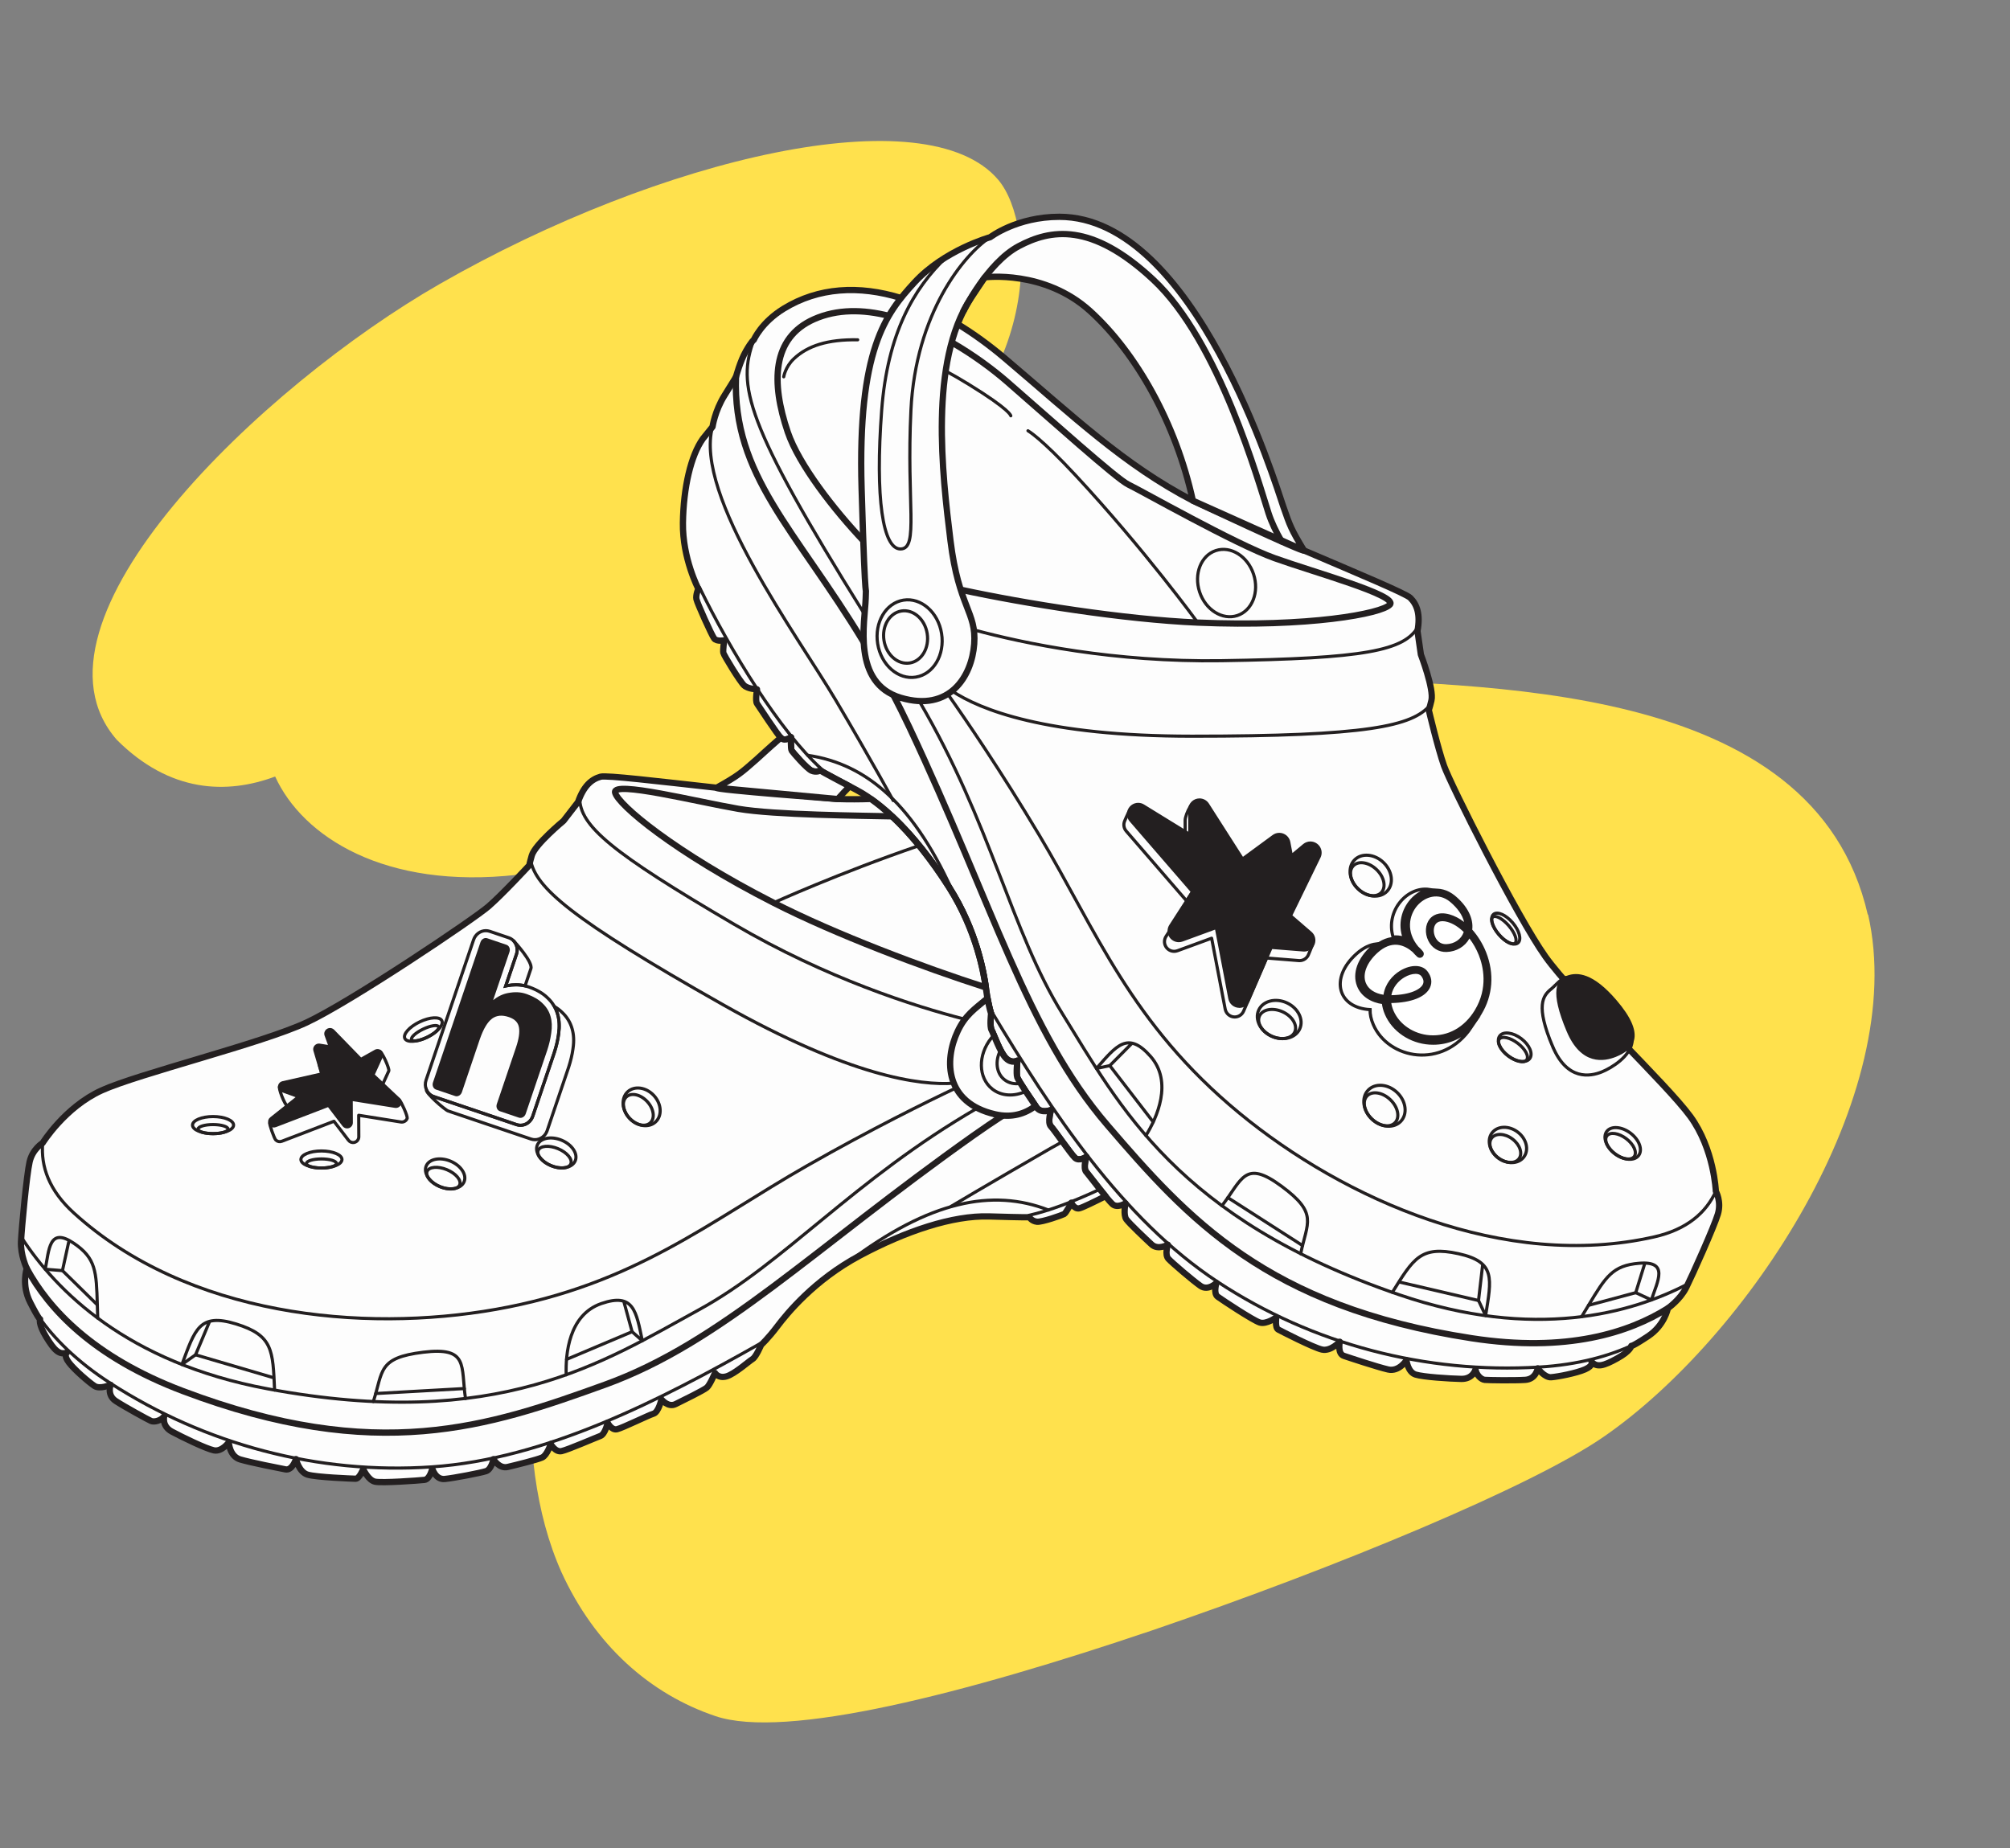
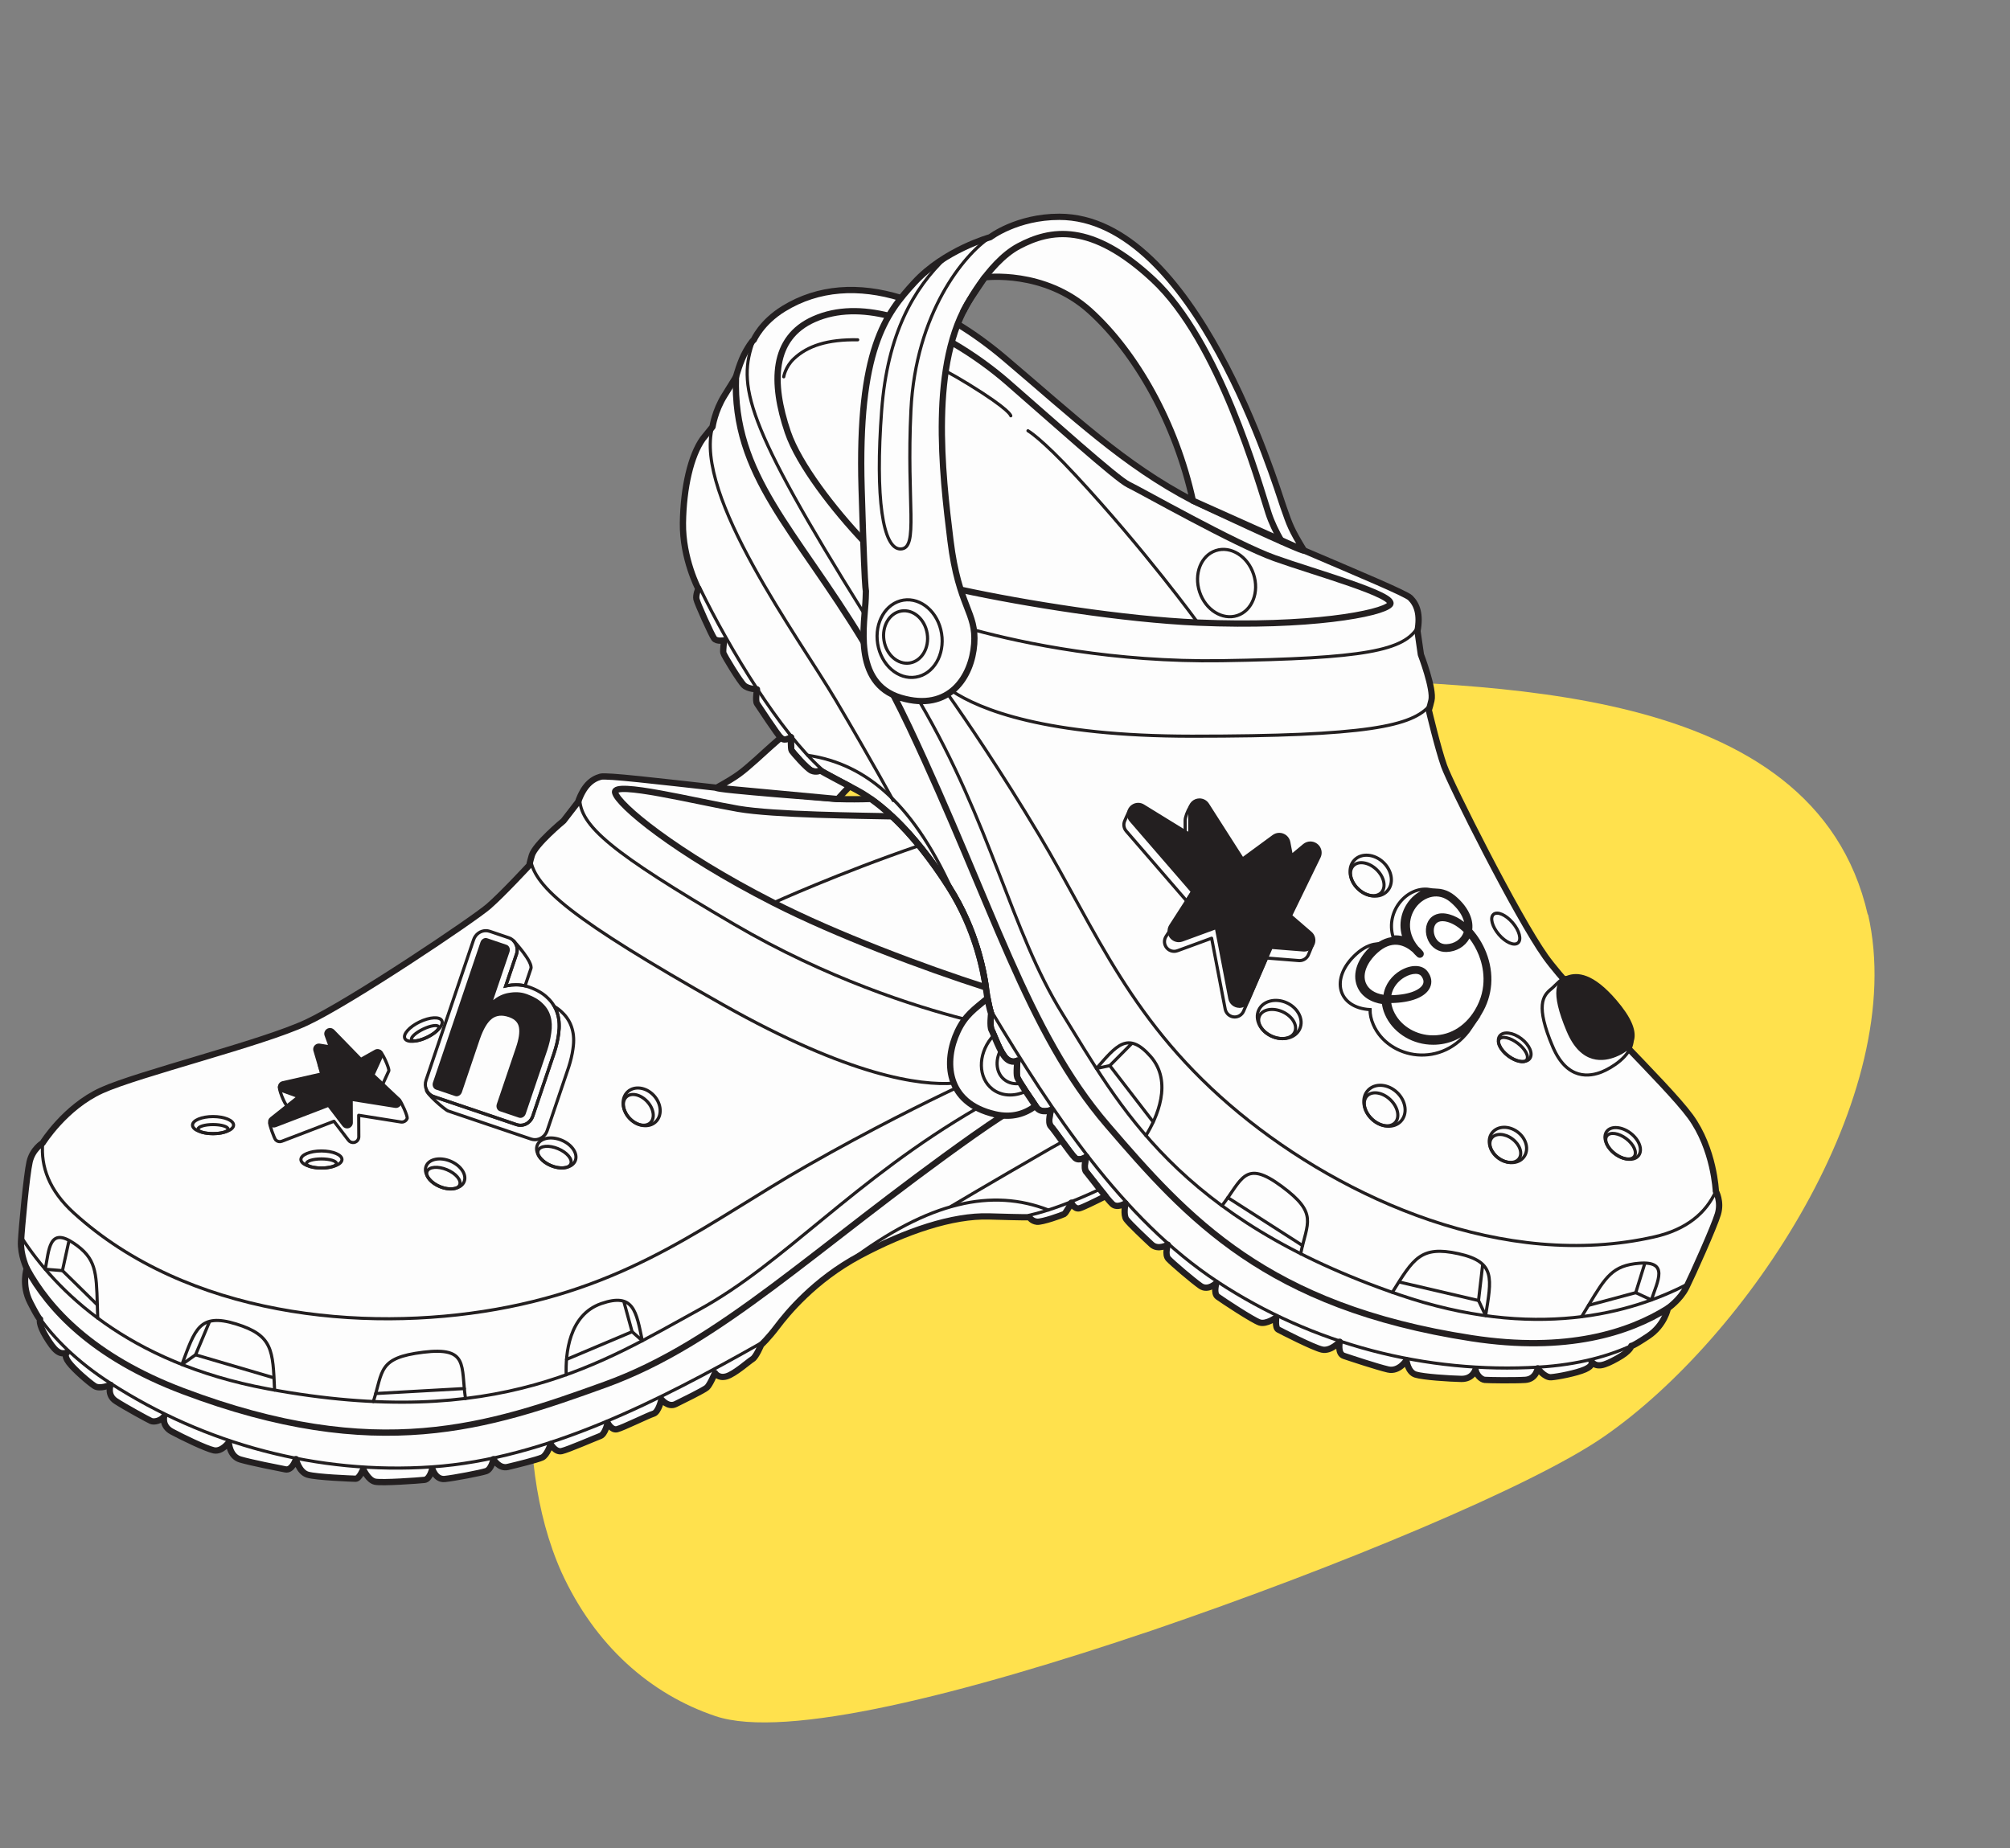
<svg xmlns="http://www.w3.org/2000/svg" width="349" height="321" viewBox="0 0 349 321" fill="none">
  <rect x="0" y="0" width="349" height="321" fill="#808080" stroke="none" />
-   <path d="M20.284 128.485C2.362 107.979 45.685 66.898 76.346 49.323C114.672 27.353 160.96 16.503 173.358 31.265C179.894 39.047 181.891 68.622 150.422 88.038C184.036 90.132 130.117 147.379 89.832 151.92C66.807 154.515 52.553 145.323 47.775 134.859C39.379 137.989 29.492 137.691 20.284 128.485Z" fill="#FFE14D" />
  <path d="M324.353 158.793C331.498 190.173 303.298 232.39 278.433 249.535C266.093 258.075 232.341 272.123 200.024 283.154C167.485 294.16 136.387 302.146 124.225 298.035C112.884 294.221 103.282 285.731 97.483 273.028C79.33 232.259 110.929 157.227 138.389 134.246C160.122 115.48 196.411 116.267 225.375 117.636C257.456 119.277 314.954 117.87 324.309 158.86C324.326 158.837 324.34 158.818 324.357 158.795L324.353 158.793Z" fill="#FFE14D" />
  <g clip-path="url(#clip0_231_6840)">
    <path d="M156.452 51.757C149.127 49.495 142.102 49.91 136.079 53.605C132.182 55.998 130.896 59.012 130.896 59.012C130.896 59.012 130.542 59.192 129.522 60.963C128.503 62.734 127.795 65.438 127.795 65.438C127.795 65.438 127.484 65.983 125.8 68.67C124.116 71.357 123.718 74.12 123.718 74.12L122.034 76.202C119.952 79.123 118.665 84.666 118.578 90.82C118.491 96.979 121.249 102.249 121.249 102.249C121.249 102.249 120.775 103.345 120.922 104.053C121.069 104.762 123.549 110.283 123.996 110.877C124.437 111.466 125.74 111.204 125.74 111.204C125.74 111.204 125.506 112.915 125.593 113.362C125.68 113.804 128.487 118.382 129.195 119.031C129.904 119.679 131.441 119.712 131.441 119.712C131.441 119.712 131.114 121.75 131.441 122.192C131.768 122.633 134.984 127.626 135.665 128.214C136.346 128.803 137.349 128.034 137.349 128.034C137.349 128.034 137.262 130.04 137.469 130.367C137.676 130.694 140.096 133.496 140.924 133.85C141.753 134.204 142.461 133.823 142.461 133.823C142.461 133.823 142.996 134.177 148.604 137.131C154.218 140.085 159.946 146.462 164.791 154.082C169.637 161.701 170.874 169.206 171.228 171.86C171.582 174.52 172.084 176.024 172.084 176.024C172.084 176.024 171.817 178.27 172.171 178.891C172.525 179.513 173.621 182.728 174.651 183.764C175.681 184.799 176.657 184.205 176.657 184.205C176.657 184.205 176.39 186.418 176.629 187.099C176.869 187.781 179.131 191.073 179.949 192.277C180.766 193.487 182.494 192.768 182.494 192.768C182.494 192.768 181.829 194.937 182.467 195.602C183.104 196.267 185.906 200.371 186.647 201.069C187.388 201.766 188.626 200.905 188.626 200.905C188.626 200.905 188.026 202.835 188.604 203.521C189.182 204.208 192.326 208.372 193.166 209.124C194.005 209.876 195.417 208.982 195.417 208.982C195.417 208.982 195.002 210.988 195.564 211.757C196.125 212.525 198.845 215.092 199.962 216.128C201.08 217.163 202.775 216.166 202.775 216.166C202.775 216.166 202.197 217.872 202.862 218.602C203.527 219.333 207.113 222.39 208.443 223.322C209.773 224.254 211.212 222.804 211.212 222.804C211.212 222.804 210.634 224.619 211.435 225.197C212.236 225.775 217.55 229.301 218.722 229.677C219.894 230.053 221.6 228.789 221.6 228.789C221.6 228.789 221.355 230.582 221.932 230.893C222.51 231.203 227.988 234.021 229.525 234.375C231.062 234.73 232.626 233.018 232.626 233.018C232.626 233.018 232.184 235.084 233.334 235.471C234.485 235.858 239.095 237.39 241.014 237.836C242.933 238.278 244.202 236.229 244.202 236.229C244.202 236.229 244.437 238.294 245.788 238.719C247.14 239.139 251.658 239.428 253.719 239.472C255.779 239.515 256.193 237.809 256.193 237.809C256.313 238.785 257.196 239.581 257.79 239.64C258.379 239.7 262.93 239.76 264.821 239.64C266.712 239.521 266.99 237.635 266.99 237.635C266.99 237.635 268.184 239.275 269.339 239.183C270.489 239.095 273.727 238.474 275.231 237.809C276.735 237.144 276.337 236.479 276.337 236.479C277.269 237.542 278.419 237.231 280.812 235.902C283.205 234.572 283.248 233.732 283.248 233.732C283.248 233.732 283.292 233.956 286.17 232.048C289.048 230.141 289.598 227.203 289.598 227.203C289.598 227.203 291.724 225.726 292.787 223.6C293.849 221.475 297.632 213.027 298.28 210.841C298.929 208.655 297.926 206.884 297.926 206.884C297.926 206.884 297.632 199.559 293.495 193.891C289.358 188.222 273.291 173.098 268.331 166.127C263.371 159.156 251.849 136.177 250.726 132.989C249.642 129.904 248.17 123.674 248.072 123.265C248.088 123.287 248.17 123.173 248.541 121.647C249.015 119.696 246.71 113.673 246.71 113.673L246.121 109.596C246.655 106.675 246.034 104.991 244.878 103.835C244.132 103.088 235.902 99.655 226.407 95.594C226.783 96.21 207.119 86.95 207.119 86.95C195.166 80.731 186.522 72.43 174.438 62.195C171.746 59.916 169.015 57.938 166.285 56.281" fill="#FDFDFD" />
    <path d="M156.452 51.757C149.127 49.495 142.102 49.91 136.079 53.605C132.182 55.998 130.896 59.012 130.896 59.012C130.896 59.012 130.542 59.192 129.522 60.963C128.503 62.734 127.795 65.438 127.795 65.438C127.795 65.438 127.484 65.983 125.8 68.67C124.116 71.357 123.718 74.12 123.718 74.12L122.034 76.202C119.952 79.123 118.665 84.666 118.578 90.82C118.491 96.979 121.249 102.249 121.249 102.249C121.249 102.249 120.775 103.345 120.922 104.053C121.069 104.762 123.549 110.283 123.996 110.877C124.437 111.466 125.74 111.204 125.74 111.204C125.74 111.204 125.506 112.915 125.593 113.362C125.68 113.804 128.487 118.382 129.195 119.031C129.904 119.679 131.441 119.712 131.441 119.712C131.441 119.712 131.114 121.75 131.441 122.192C131.768 122.633 134.984 127.626 135.665 128.214C136.346 128.803 137.349 128.034 137.349 128.034C137.349 128.034 137.262 130.04 137.469 130.367C137.676 130.694 140.096 133.496 140.924 133.85C141.753 134.204 142.461 133.823 142.461 133.823C142.461 133.823 142.996 134.177 148.604 137.131C154.218 140.085 159.946 146.462 164.791 154.082C169.637 161.701 170.874 169.206 171.228 171.86C171.582 174.52 172.084 176.024 172.084 176.024C172.084 176.024 171.817 178.27 172.171 178.891C172.525 179.513 173.621 182.728 174.651 183.764C175.681 184.799 176.657 184.205 176.657 184.205C176.657 184.205 176.39 186.418 176.629 187.099C176.869 187.781 179.131 191.073 179.949 192.277C180.766 193.487 182.494 192.768 182.494 192.768C182.494 192.768 181.829 194.937 182.467 195.602C183.104 196.267 185.906 200.371 186.647 201.069C187.388 201.766 188.626 200.905 188.626 200.905C188.626 200.905 188.026 202.835 188.604 203.521C189.182 204.208 192.326 208.372 193.166 209.124C194.005 209.876 195.417 208.982 195.417 208.982C195.417 208.982 195.002 210.988 195.564 211.757C196.125 212.525 198.845 215.092 199.962 216.128C201.08 217.163 202.775 216.166 202.775 216.166C202.775 216.166 202.197 217.872 202.862 218.602C203.527 219.333 207.113 222.39 208.443 223.322C209.773 224.254 211.212 222.804 211.212 222.804C211.212 222.804 210.634 224.619 211.435 225.197C212.236 225.775 217.55 229.301 218.722 229.677C219.894 230.053 221.6 228.789 221.6 228.789C221.6 228.789 221.355 230.582 221.932 230.893C222.51 231.203 227.988 234.021 229.525 234.375C231.062 234.73 232.626 233.018 232.626 233.018C232.626 233.018 232.184 235.084 233.334 235.471C234.485 235.858 239.095 237.39 241.014 237.836C242.933 238.278 244.202 236.229 244.202 236.229C244.202 236.229 244.437 238.294 245.788 238.719C247.14 239.139 251.658 239.428 253.719 239.472C255.779 239.515 256.193 237.809 256.193 237.809C256.313 238.785 257.196 239.581 257.79 239.64C258.379 239.7 262.93 239.76 264.821 239.64C266.712 239.521 266.99 237.635 266.99 237.635C266.99 237.635 268.184 239.275 269.339 239.183C270.489 239.095 273.727 238.474 275.231 237.809C276.735 237.144 276.337 236.479 276.337 236.479C277.269 237.542 278.419 237.231 280.812 235.902C283.205 234.572 283.248 233.732 283.248 233.732C283.248 233.732 283.292 233.956 286.17 232.048C289.048 230.141 289.598 227.203 289.598 227.203C289.598 227.203 291.724 225.726 292.787 223.6C293.849 221.475 297.632 213.027 298.28 210.841C298.929 208.655 297.926 206.884 297.926 206.884C297.926 206.884 297.632 199.559 293.495 193.891C289.358 188.222 273.291 173.098 268.331 166.127C263.371 159.156 251.849 136.177 250.726 132.989C249.642 129.904 248.17 123.674 248.072 123.265C248.088 123.287 248.17 123.173 248.541 121.647C249.015 119.696 246.71 113.673 246.71 113.673L246.121 109.596C246.655 106.675 246.034 104.991 244.878 103.835C244.132 103.088 235.902 99.655 226.407 95.594C226.783 96.21 207.119 86.95 207.119 86.95C195.166 80.731 186.522 72.43 174.438 62.195C171.746 59.916 169.015 57.938 166.285 56.281" stroke="#231F20" stroke-width="1.09" stroke-linecap="round" stroke-linejoin="round" />
    <path d="M188.598 203.527C188.021 202.84 188.62 200.911 188.62 200.911C188.62 200.911 187.378 201.766 186.642 201.074C185.906 200.382 183.099 196.272 182.461 195.608C181.824 194.943 182.489 192.773 182.489 192.773C182.489 192.773 180.766 193.487 179.943 192.283C179.126 191.073 176.859 187.781 176.624 187.105C176.39 186.429 176.651 184.211 176.651 184.211C176.651 184.211 175.676 184.8 174.646 183.769C173.616 182.739 172.52 179.518 172.166 178.897C171.812 178.276 172.079 176.03 172.079 176.03C172.079 176.03 171.577 174.526 171.223 171.866C170.869 169.206 169.626 161.707 164.786 154.087C160.693 147.65 155.967 142.107 151.215 138.755C149.324 138.821 147.41 138.832 145.459 138.766C145.459 138.766 123.783 137.158 124.416 136.804C114.153 135.67 105.296 134.608 104.277 134.891C102.707 135.327 101.339 136.488 100.363 139.295L97.845 142.554C97.845 142.554 92.875 146.664 92.33 148.593C91.904 150.097 91.915 150.239 91.943 150.234C91.659 150.544 87.31 155.243 84.846 157.395C82.301 159.619 60.969 173.959 53.218 177.583C45.468 181.208 24.043 186.467 17.649 189.372C11.262 192.277 7.397 198.507 7.397 198.507C7.397 198.507 5.653 199.554 5.141 201.777C4.629 204.001 3.768 213.212 3.648 215.588C3.528 217.965 4.65 220.297 4.65 220.297C4.65 220.297 3.68 223.126 5.25 226.2C6.82 229.274 6.967 229.105 6.967 229.105C6.967 229.105 6.591 229.857 8.019 232.195C9.447 234.528 10.297 235.368 11.632 234.899C11.632 234.899 10.957 235.28 11.943 236.599C12.93 237.918 15.437 240.049 16.396 240.693C17.355 241.336 19.203 240.496 19.203 240.496C19.203 240.496 18.516 242.279 20.102 243.314C21.688 244.35 25.678 246.535 26.223 246.775C26.768 247.015 27.929 246.753 28.512 245.963C28.512 245.963 28.032 247.653 29.847 248.628C31.662 249.604 35.739 251.577 37.123 251.877C38.508 252.176 39.729 250.492 39.729 250.492C39.729 250.492 39.827 252.907 41.713 253.463C43.604 254.024 48.367 254.951 49.561 255.185C50.755 255.419 51.387 253.397 51.387 253.397C51.387 253.397 51.905 255.659 53.42 256.106C54.93 256.553 61.089 256.793 61.742 256.809C62.397 256.825 63.067 255.141 63.067 255.141C63.067 255.141 63.928 257.082 65.138 257.327C66.348 257.578 72.709 257.12 73.69 257.011C74.665 256.902 75.058 255.038 75.058 255.038C75.058 255.038 75.597 257.005 77.216 256.853C78.829 256.695 83.457 255.801 84.399 255.49C85.337 255.179 85.675 253.414 85.675 253.414C85.675 253.414 86.656 255.114 88.144 254.765C89.632 254.416 93.262 253.517 94.128 253.125C94.995 252.732 95.622 250.781 95.622 250.781C95.622 250.781 96.412 252.253 97.513 252.013C98.614 251.773 103.405 249.691 104.244 249.38C105.083 249.064 105.508 247.091 105.508 247.091C105.508 247.091 106.168 248.448 107.149 248.209C108.136 247.969 112.594 245.772 113.477 245.511C114.354 245.244 114.845 243.025 114.845 243.025C114.845 243.025 115.995 244.497 117.303 243.848C118.611 243.2 122.203 241.445 122.742 240.971C123.282 240.496 124.143 238.436 124.143 238.436C124.143 238.436 124.699 239.428 126.111 239.041C127.522 238.654 130.057 236.387 130.667 236.022C131.283 235.656 132.155 233.569 132.155 233.569C132.155 233.569 133.332 232.506 134.951 230.364C136.57 228.222 141.339 222.303 149.307 218.052C157.276 213.801 165.402 211.065 171.741 211.255C178.079 211.446 178.717 211.397 178.717 211.397C178.717 211.397 179.148 212.078 180.041 212.176C180.935 212.275 184.424 211.026 184.767 210.841C185.105 210.661 186.02 208.868 186.02 208.868C186.02 208.868 186.516 210.029 187.399 209.849C187.95 209.735 190.206 208.617 191.95 207.74C190.697 206.214 189.029 204.017 188.626 203.538L188.598 203.527Z" fill="#FDFDFD" stroke="#231F20" stroke-width="1.09" stroke-linecap="round" stroke-linejoin="round" />
    <path d="M121.457 102.004C126.771 112.959 135.513 127.141 142.664 133.578" stroke="#231F20" stroke-width="0.545" stroke-linecap="round" stroke-linejoin="round" />
    <path d="M172.26 175.812C182.566 192.959 194.791 211.654 211.393 222.598C227.995 233.542 247.632 238.578 267.171 237.423C274.191 237.009 279.549 235.428 283.528 233.569" stroke="#231F20" stroke-width="0.545" stroke-linecap="round" stroke-linejoin="round" />
    <path d="M140.244 131.174C150.54 132.667 158.922 139.834 165.931 155.995" stroke="#231F20" stroke-width="0.545" stroke-linecap="round" stroke-linejoin="round" />
    <path d="M123.717 74.12C120.425 86.04 138.618 110.61 145.115 121.598C151.612 132.586 155.089 139.033 155.089 139.033" stroke="#231F20" stroke-width="0.545" stroke-linecap="round" stroke-linejoin="round" />
    <path d="M198.972 197.209C200.847 194.141 203.714 187.933 199.757 183.442C195.8 178.951 193.789 181.671 190.377 185.562L192.699 185.066L196.47 181.262" stroke="#231F20" stroke-width="0.545" stroke-linecap="round" stroke-linejoin="round" />
    <path d="M200.235 194.855L192.697 185.066" stroke="#231F20" stroke-width="0.545" stroke-linecap="round" stroke-linejoin="round" />
    <path d="M212.172 209.397C215.687 204.857 216.091 201.265 222.511 206.007C228.937 210.749 226.953 212.275 225.841 217.731" stroke="#231F20" stroke-width="0.545" stroke-linecap="round" stroke-linejoin="round" />
    <path d="M213.197 207.991L226.164 216.314" stroke="#231F20" stroke-width="0.545" stroke-linecap="round" stroke-linejoin="round" />
    <path d="M257.433 219.687L256.719 225.851L257.951 228.484C258.959 222.079 259.777 219.164 253.22 217.725C246.663 216.291 245.42 218.58 241.758 224.434" stroke="#231F20" stroke-width="0.545" stroke-linecap="round" stroke-linejoin="round" />
    <path d="M243.025 222.663L256.711 225.857" stroke="#231F20" stroke-width="0.545" stroke-linecap="round" stroke-linejoin="round" />
    <path d="M285.587 219.42L284.017 224.494L286.732 225.758C287.795 222.499 289.833 218.973 284.633 219.387C280.006 219.757 278.796 221.736 275.815 226.696C275.45 227.306 275.052 227.96 274.621 228.663" stroke="#231F20" stroke-width="0.545" stroke-linecap="round" stroke-linejoin="round" />
    <path d="M275.82 226.695L284.018 224.493" stroke="#231F20" stroke-width="0.545" stroke-linecap="round" stroke-linejoin="round" />
    <path d="M214.841 106.898C217.427 106.041 218.687 102.821 217.655 99.707C216.623 96.592 213.69 94.762 211.104 95.619C208.518 96.475 207.258 99.695 208.29 102.809C209.322 105.924 212.255 107.754 214.841 106.898Z" stroke="#231F20" stroke-width="0.545" stroke-linecap="round" stroke-linejoin="round" />
    <path d="M207.964 108.13C207.964 108.13 198.698 95.404 186.816 82.612C180.674 75.995 178.488 74.812 178.488 74.812" stroke="#231F20" stroke-width="0.545" stroke-linecap="round" stroke-linejoin="round" />
    <path d="M148.926 59.013C143.7 58.925 140.228 60.053 137.851 62.294C136.347 63.711 136.08 65.438 136.08 65.438" stroke="#231F20" stroke-width="0.545" stroke-linecap="round" stroke-linejoin="round" />
    <path d="M175.508 72.213C175.508 72.213 175.508 71.237 168.155 66.719C166.793 65.879 165.468 65.122 164.215 64.44" stroke="#231F20" stroke-width="0.545" stroke-linecap="round" stroke-linejoin="round" />
    <path d="M154.333 54.853C149.875 53.73 145.362 53.648 141.334 55.436C134.009 58.684 133.862 66.451 136.783 75.046C138.713 80.725 144.877 88.596 149.891 93.894" stroke="#231F20" stroke-width="1.09" stroke-linecap="round" stroke-linejoin="round" />
    <path d="M166.814 102.413C177.938 104.822 195.129 107.574 207.964 108.125C227.22 108.953 239.919 106.588 241.336 104.996C242.753 103.399 228.223 99.415 221.312 96.935C214.401 94.455 197.919 85.092 195.913 84.149C193.908 83.206 182.091 72.572 174.886 66.31C172.434 64.179 169.065 61.656 165.25 59.459" stroke="#231F20" stroke-width="1.09" stroke-linecap="round" stroke-linejoin="round" />
    <path d="M169.092 109.389C177.845 111.755 193.476 115.03 212.1 114.742C236.888 114.36 243.886 113.025 246.246 108.801" stroke="#231F20" stroke-width="0.545" stroke-linecap="round" stroke-linejoin="round" />
    <path d="M127.791 65.433C127.175 82.623 138.032 91.796 149.979 111.559" stroke="#231F20" stroke-width="1.09" stroke-linecap="round" stroke-linejoin="round" />
    <path d="M156.398 121.183C155.94 121.047 155.515 120.878 155.117 120.698C156.038 122.475 156.959 124.323 157.875 126.263C172.406 157.095 178.254 179.071 192.256 195.373C206.257 211.675 219.9 226.914 255.517 232.408C272.108 234.964 282.894 231.41 289.598 227.208" stroke="#231F20" stroke-width="1.09" stroke-linecap="round" stroke-linejoin="round" />
    <path d="M159.604 121.751C172.183 143.154 175.518 161.642 184.457 176.031C194.382 192.011 204.307 211.621 242.939 224.855C266.424 232.899 283.358 228.037 293.033 222.996" stroke="#231F20" stroke-width="0.545" stroke-linecap="round" stroke-linejoin="round" />
    <path d="M130.893 59.013C127.987 66.899 129.236 73.238 150.11 106.67C150.198 105.602 150.29 104.659 150.312 103.94" stroke="#231F20" stroke-width="0.545" stroke-linecap="round" stroke-linejoin="round" />
    <path d="M248.35 122.41C245.276 126.128 237.422 127.855 206.966 127.855C181.518 127.855 170.138 123.223 165.304 120.007C165.069 120.198 164.819 120.372 164.562 120.536C167.811 125.146 173.806 133.932 180.445 145.035C190.37 161.642 196.327 177.758 215.18 193.303C233.373 208.307 261.256 220.712 287.244 214.804C292.912 213.518 296.22 210.624 297.926 206.885" stroke="#231F20" stroke-width="0.545" stroke-linecap="round" stroke-linejoin="round" />
    <path d="M178.641 211.07C182.183 210.28 186.467 208.645 190.964 206.541" stroke="#231F20" stroke-width="0.545" stroke-linecap="round" stroke-linejoin="round" />
    <path d="M132.097 233.275C114.689 243.135 94.844 253.387 75.01 254.75C55.171 256.112 35.599 250.831 19.155 240.214C13.247 236.398 9.361 232.387 6.811 228.812" stroke="#231F20" stroke-width="0.545" stroke-linecap="round" stroke-linejoin="round" />
    <path d="M182.032 210.139C172.336 206.373 161.402 208.525 147.352 219.143" stroke="#231F20" stroke-width="0.545" stroke-linecap="round" stroke-linejoin="round" />
    <path d="M165.141 209.506C165.141 209.506 171.338 205.8 182.402 199.434C183.039 199.069 183.732 198.682 184.473 198.278" stroke="#231F20" stroke-width="0.545" stroke-linecap="round" stroke-linejoin="round" />
    <path d="M98.31 238.763C98.184 235.172 98.746 228.353 104.403 226.391C110.061 224.429 110.469 227.786 111.527 232.85L109.75 231.275L108.338 226.108" stroke="#231F20" stroke-width="0.545" stroke-linecap="round" stroke-linejoin="round" />
    <path d="M98.369 236.086L109.749 231.279" stroke="#231F20" stroke-width="0.545" stroke-linecap="round" stroke-linejoin="round" />
    <path d="M80.824 242.878C79.996 237.193 81.418 233.874 73.488 234.839C65.564 235.803 66.539 238.114 64.822 243.407" stroke="#231F20" stroke-width="0.545" stroke-linecap="round" stroke-linejoin="round" />
    <path d="M80.623 241.15L65.236 242.012" stroke="#231F20" stroke-width="0.545" stroke-linecap="round" stroke-linejoin="round" />
    <path d="M36.362 229.569L33.953 235.286L31.588 236.971C33.861 230.899 34.586 227.956 41.001 229.934C47.416 231.913 47.367 234.518 47.677 241.413" stroke="#231F20" stroke-width="0.545" stroke-linecap="round" stroke-linejoin="round" />
    <path d="M47.437 239.248L33.947 235.285" stroke="#231F20" stroke-width="0.545" stroke-linecap="round" stroke-linejoin="round" />
    <path d="M11.976 215.479L10.842 220.668L7.855 220.428C8.531 217.07 8.493 212.993 12.815 215.915C16.663 218.515 16.739 220.836 16.898 226.614C16.919 227.328 16.936 228.091 16.968 228.914" stroke="#231F20" stroke-width="0.545" stroke-linecap="round" stroke-linejoin="round" />
    <path d="M16.905 226.62L10.85 220.668" stroke="#231F20" stroke-width="0.545" stroke-linecap="round" stroke-linejoin="round" />
    <path d="M159.593 146.855C145.504 151.69 134.314 156.786 134.314 156.786" stroke="#231F20" stroke-width="0.545" stroke-linecap="round" stroke-linejoin="round" />
    <path d="M164.787 154.082C161.757 149.313 158.378 145.035 154.9 141.775C149.564 141.656 134.478 141.547 128.199 140.467C120.961 139.225 106.349 135.546 106.801 137.633C107.248 139.721 117.146 148.027 134.314 156.78C145.155 162.307 160.361 168.03 171.175 171.491C170.761 168.558 169.425 161.375 164.787 154.077V154.082Z" stroke="#231F20" stroke-width="1.09" stroke-linecap="round" stroke-linejoin="round" />
    <path d="M167.535 177.01C158.749 174.759 143.532 169.925 127.459 160.512C106.067 147.982 100.633 143.382 100.654 138.542" stroke="#231F20" stroke-width="0.545" stroke-linecap="round" stroke-linejoin="round" />
    <path d="M172.783 193.52C173.252 193.629 173.699 193.688 174.135 193.727C172.456 194.817 170.745 195.978 168.995 197.215C141.171 216.907 125.273 233.16 105.063 240.469C84.853 247.772 65.477 254.329 31.762 241.586C16.059 235.65 8.418 227.246 4.646 220.291" stroke="#231F20" stroke-width="1.09" stroke-linecap="round" stroke-linejoin="round" />
    <path d="M169.714 192.436C148.228 204.879 136.232 219.333 121.369 227.459C104.866 236.485 86.58 248.677 46.438 241.189C22.032 236.638 9.681 224.075 3.746 214.924" stroke="#231F20" stroke-width="0.545" stroke-linecap="round" stroke-linejoin="round" />
    <path d="M92.129 149.352C92.979 154.099 98.963 159.467 125.479 174.456C147.635 186.975 159.816 188.545 165.61 188.12C165.724 188.398 165.849 188.676 165.997 188.943C160.901 191.357 151.357 196.055 140.119 202.459C123.31 212.036 110.191 223.132 86.133 227.389C62.909 231.499 32.535 228.583 12.816 210.651C8.515 206.743 7.06 202.596 7.414 198.502" stroke="#231F20" stroke-width="0.545" stroke-linecap="round" stroke-linejoin="round" />
    <path d="M226.413 95.6C224.151 91.872 223.977 91.283 222.822 87.981C221.492 84.171 207.495 37.652 183.923 37.652C176.538 37.652 171.932 41.195 171.932 41.195C171.932 41.195 163.985 43.386 158.759 49.082C153.772 54.51 148.894 60.745 149.602 84.847C150.311 108.948 150.431 99.911 150.311 103.928C150.191 107.945 147.891 118.639 156.393 121.178C164.896 123.718 168.738 117.456 169.152 111.847C169.567 106.239 166.465 105.525 165.032 93.889C163.598 82.252 161.353 62.936 168.504 51.889L170.984 48.166C170.984 48.166 181.323 46.792 189.297 54.036C197.27 61.279 204.181 73.515 207.119 86.95L226.408 95.595L226.413 95.6Z" fill="#FDFDFD" stroke="#231F20" stroke-width="1.09" stroke-linecap="round" stroke-linejoin="round" />
    <path d="M159.015 117.592C162.079 117.099 164.081 113.707 163.488 110.016C162.894 106.325 159.928 103.733 156.864 104.226C153.8 104.719 151.798 108.11 152.392 111.802C152.986 115.493 155.951 118.085 159.015 117.592Z" stroke="#231F20" stroke-width="0.545" stroke-linecap="round" stroke-linejoin="round" />
    <path d="M157.965 115.141C160.037 114.808 161.391 112.516 160.989 110.023C160.588 107.529 158.584 105.778 156.512 106.111C154.441 106.445 153.087 108.736 153.488 111.23C153.889 113.723 155.894 115.474 157.965 115.141Z" stroke="#231F20" stroke-width="0.545" stroke-linecap="round" stroke-linejoin="round" />
    <path d="M171.93 41.2C167.325 44.214 158.986 54.455 158.168 71.21C157.372 87.495 159.558 95.207 156.413 95.338C153.268 95.469 151.938 86.476 153.088 71.237C154.097 57.933 158.637 50.095 164.272 44.721" stroke="#231F20" stroke-width="0.545" stroke-linecap="round" stroke-linejoin="round" />
    <path d="M142.457 133.822C142.457 133.822 141.748 134.204 140.92 133.85C140.091 133.495 137.671 130.688 137.464 130.367C137.257 130.045 137.344 128.034 137.344 128.034C137.344 128.034 136.341 128.803 135.66 128.214C135.633 128.192 135.6 128.154 135.562 128.116C133.327 130.062 131.818 131.473 131.289 131.942C128.662 134.253 128.22 134.678 124.416 136.809L145.46 138.771C146.13 138.019 146.822 137.289 147.52 136.569C142.914 134.139 142.451 133.828 142.451 133.828L142.457 133.822Z" fill="#FDFDFD" stroke="#231F20" stroke-width="1.09" stroke-linecap="round" stroke-linejoin="round" />
    <path d="M176.629 187.105C176.395 186.424 176.657 184.211 176.657 184.211C176.657 184.211 175.681 184.8 174.651 183.77C173.621 182.74 172.525 179.519 172.171 178.897C171.817 178.276 172.084 176.03 172.084 176.03C172.084 176.03 171.768 175.082 171.462 173.365C169.152 175.306 167.609 176.281 166.274 179.115C163.87 184.206 164.132 191.542 172.787 193.52C175.676 194.18 177.965 193.45 179.801 192.06C178.886 190.714 176.858 187.749 176.635 187.105H176.629Z" fill="#FDFDFD" stroke="#231F20" stroke-width="1.09" stroke-linecap="round" stroke-linejoin="round" />
    <path d="M222.52 94.025C221.561 92.341 220.787 90.75 220.253 89.109C218.601 84.029 211.734 59.28 200.228 48.559C189.469 38.53 182.373 39.833 176.879 42.754C171.385 45.676 167.281 54.047 167.281 54.047" stroke="#231F20" stroke-width="1.09" stroke-linecap="round" stroke-linejoin="round" />
    <path d="M176.629 187.105C176.394 186.424 176.656 184.211 176.656 184.211C176.656 184.211 175.68 184.8 174.65 183.77C173.876 182.996 173.07 181.001 172.563 179.78C172.405 179.949 172.247 180.129 172.099 180.314C169.767 183.236 169.838 187.176 172.268 189.111C173.871 190.392 176.1 190.468 178.1 189.536C177.392 188.463 176.754 187.449 176.634 187.105H176.629Z" stroke="#231F20" stroke-width="0.545" stroke-linecap="round" stroke-linejoin="round" />
    <path d="M176.629 187.105C176.395 186.423 176.656 184.211 176.656 184.211C176.656 184.211 175.681 184.799 174.65 183.769C174.34 183.458 174.029 182.957 173.729 182.385C172.743 184.222 172.972 186.369 174.389 187.497C175.179 188.129 176.187 188.326 177.201 188.146C176.907 187.672 176.689 187.29 176.629 187.105Z" stroke="#231F20" stroke-width="0.545" stroke-linecap="round" stroke-linejoin="round" />
    <path d="M36.992 196.877C38.961 196.877 40.557 196.213 40.557 195.395C40.557 194.576 38.961 193.912 36.992 193.912C35.024 193.912 33.428 194.576 33.428 195.395C33.428 196.213 35.024 196.877 36.992 196.877Z" stroke="#231F20" stroke-width="0.545" stroke-linecap="round" stroke-linejoin="round" />
    <path d="M36.992 196.882C38.431 196.882 39.597 196.529 39.597 196.092C39.597 195.656 38.431 195.302 36.992 195.302C35.553 195.302 34.387 195.656 34.387 196.092C34.387 196.529 35.553 196.882 36.992 196.882Z" stroke="#231F20" stroke-width="0.545" stroke-linecap="round" stroke-linejoin="round" />
    <path d="M55.813 202.851C57.781 202.851 59.377 202.187 59.377 201.368C59.377 200.549 57.781 199.886 55.813 199.886C53.844 199.886 52.248 200.549 52.248 201.368C52.248 202.187 53.844 202.851 55.813 202.851Z" stroke="#231F20" stroke-width="0.545" stroke-linecap="round" stroke-linejoin="round" />
    <path d="M55.814 202.85C57.253 202.85 58.419 202.496 58.419 202.06C58.419 201.623 57.253 201.27 55.814 201.27C54.375 201.27 53.209 201.623 53.209 202.06C53.209 202.496 54.375 202.85 55.814 202.85Z" stroke="#231F20" stroke-width="0.545" stroke-linecap="round" stroke-linejoin="round" />
    <path d="M55.654 191.821C57.593 191.484 59.052 190.558 58.912 189.751C58.772 188.944 57.086 188.563 55.147 188.9C53.207 189.237 51.748 190.164 51.888 190.97C52.028 191.777 53.714 192.158 55.654 191.821Z" stroke="#231F20" stroke-width="0.545" stroke-linecap="round" stroke-linejoin="round" />
    <path d="M55.656 191.823C57.073 191.576 58.162 191.028 58.087 190.598C58.013 190.168 56.803 190.019 55.385 190.265C53.968 190.511 52.879 191.06 52.954 191.49C53.028 191.92 54.238 192.069 55.656 191.823Z" stroke="#231F20" stroke-width="0.545" stroke-linecap="round" stroke-linejoin="round" />
    <path d="M74.149 180.142C75.924 179.29 77.075 178.002 76.721 177.263C76.367 176.525 74.641 176.617 72.866 177.469C71.091 178.321 69.94 179.61 70.294 180.348C70.648 181.086 72.374 180.994 74.149 180.142Z" stroke="#231F20" stroke-width="0.545" stroke-linecap="round" stroke-linejoin="round" />
    <path d="M74.152 180.151C75.449 179.529 76.347 178.705 76.159 178.311C75.97 177.918 74.765 178.104 73.468 178.726C72.171 179.349 71.272 180.173 71.461 180.566C71.65 180.959 72.855 180.774 74.152 180.151Z" stroke="#231F20" stroke-width="0.545" stroke-linecap="round" stroke-linejoin="round" />
    <path d="M80.584 205.232C81.091 204.011 80.028 202.41 78.21 201.654C76.392 200.899 74.507 201.276 74 202.496C73.493 203.717 74.556 205.318 76.374 206.074C78.192 206.829 80.076 206.452 80.584 205.232Z" stroke="#231F20" stroke-width="0.545" stroke-linecap="round" stroke-linejoin="round" />
    <path d="M79.813 205.785C80.15 204.973 79.157 203.789 77.595 203.14C76.032 202.491 74.493 202.623 74.156 203.435C73.818 204.246 74.811 205.43 76.374 206.079C77.936 206.728 79.476 206.597 79.813 205.785Z" stroke="#231F20" stroke-width="0.545" stroke-linecap="round" stroke-linejoin="round" />
    <path d="M99.88 201.594C100.387 200.373 99.325 198.772 97.507 198.017C95.689 197.261 93.804 197.638 93.297 198.859C92.79 200.079 93.853 201.681 95.671 202.436C97.489 203.191 99.373 202.814 99.88 201.594Z" stroke="#231F20" stroke-width="0.545" stroke-linecap="round" stroke-linejoin="round" />
    <path d="M99.108 202.135C99.445 201.323 98.452 200.139 96.89 199.49C95.327 198.841 93.788 198.973 93.45 199.784C93.113 200.596 94.106 201.78 95.668 202.429C97.231 203.078 98.771 202.946 99.108 202.135Z" stroke="#231F20" stroke-width="0.545" stroke-linecap="round" stroke-linejoin="round" />
    <path d="M113.823 194.846C114.999 193.763 114.871 191.711 113.538 190.263C112.205 188.815 110.171 188.518 108.995 189.6C107.819 190.683 107.946 192.735 109.279 194.183C110.613 195.631 112.647 195.928 113.823 194.846Z" stroke="#231F20" stroke-width="0.545" stroke-linecap="round" stroke-linejoin="round" />
    <path d="M112.908 195.001C113.767 194.21 113.535 192.56 112.389 191.315C111.244 190.07 109.618 189.703 108.759 190.494C107.9 191.285 108.132 192.935 109.278 194.179C110.423 195.424 112.049 195.792 112.908 195.001Z" stroke="#231F20" stroke-width="0.545" stroke-linecap="round" stroke-linejoin="round" />
    <path d="M240.833 154.782C242.048 153.512 241.765 151.269 240.201 149.774C238.637 148.278 236.384 148.095 235.169 149.366C233.954 150.636 234.237 152.879 235.801 154.374C237.365 155.87 239.618 156.053 240.833 154.782Z" stroke="#231F20" stroke-width="0.545" stroke-linecap="round" stroke-linejoin="round" />
    <path d="M239.833 155.013C240.719 154.087 240.349 152.295 239.007 151.011C237.665 149.727 235.858 149.438 234.972 150.365C234.086 151.292 234.455 153.084 235.798 154.367C237.14 155.651 238.946 155.94 239.833 155.013Z" stroke="#231F20" stroke-width="0.545" stroke-linecap="round" stroke-linejoin="round" />
    <path d="M243.22 194.743C244.435 193.473 244.152 191.23 242.587 189.734C241.023 188.239 238.77 188.056 237.555 189.327C236.34 190.597 236.623 192.84 238.188 194.335C239.752 195.831 242.005 196.014 243.22 194.743Z" stroke="#231F20" stroke-width="0.545" stroke-linecap="round" stroke-linejoin="round" />
    <path d="M242.225 194.979C243.112 194.052 242.742 192.26 241.4 190.977C240.057 189.693 238.251 189.404 237.364 190.331C236.478 191.258 236.848 193.049 238.19 194.333C239.532 195.617 241.339 195.906 242.225 194.979Z" stroke="#231F20" stroke-width="0.545" stroke-linecap="round" stroke-linejoin="round" />
    <path d="M225.674 178.689C226.406 177.09 225.404 175.064 223.436 174.163C221.468 173.263 219.279 173.828 218.548 175.426C217.816 177.025 218.818 179.051 220.786 179.952C222.754 180.853 224.942 180.287 225.674 178.689Z" stroke="#231F20" stroke-width="0.545" stroke-linecap="round" stroke-linejoin="round" />
    <path d="M224.806 179.236C225.34 178.07 224.404 176.498 222.715 175.725C221.027 174.951 219.225 175.27 218.691 176.436C218.157 177.602 219.094 179.174 220.782 179.947C222.471 180.72 224.273 180.401 224.806 179.236Z" stroke="#231F20" stroke-width="0.545" stroke-linecap="round" stroke-linejoin="round" />
    <path d="M264.587 200.938C265.525 199.7 265.049 197.759 263.524 196.603C261.998 195.446 260.001 195.512 259.062 196.749C258.124 197.987 258.6 199.928 260.125 201.085C261.651 202.241 263.648 202.176 264.587 200.938Z" stroke="#231F20" stroke-width="0.545" stroke-linecap="round" stroke-linejoin="round" />
    <path d="M263.738 201.246C264.424 200.341 263.918 198.803 262.608 197.81C261.298 196.817 259.681 196.746 258.995 197.65C258.31 198.554 258.816 200.092 260.125 201.085C261.435 202.078 263.052 202.15 263.738 201.246Z" stroke="#231F20" stroke-width="0.545" stroke-linecap="round" stroke-linejoin="round" />
    <path d="M284.514 200.675C285.263 199.686 284.634 197.948 283.108 196.791C281.583 195.634 279.739 195.498 278.99 196.486C278.24 197.474 278.869 199.213 280.395 200.37C281.921 201.526 283.765 201.663 284.514 200.675Z" stroke="#231F20" stroke-width="0.545" stroke-linecap="round" stroke-linejoin="round" />
    <path d="M283.753 200.86C284.301 200.138 283.683 198.748 282.373 197.755C281.064 196.762 279.558 196.542 279.011 197.264C278.463 197.986 279.081 199.376 280.391 200.369C281.7 201.362 283.206 201.582 283.753 200.86Z" stroke="#231F20" stroke-width="0.545" stroke-linecap="round" stroke-linejoin="round" />
    <path d="M265.605 183.849C266.232 183.021 265.576 181.468 264.139 180.378C262.703 179.289 261.029 179.076 260.402 179.904C259.774 180.732 260.43 182.285 261.867 183.375C263.304 184.464 264.977 184.677 265.605 183.849Z" stroke="#231F20" stroke-width="0.545" stroke-linecap="round" stroke-linejoin="round" />
    <path d="M265.073 184.077C265.532 183.473 264.84 182.176 263.528 181.182C262.215 180.187 260.78 179.87 260.322 180.475C259.864 181.079 260.556 182.376 261.868 183.371C263.18 184.365 264.615 184.682 265.073 184.077Z" stroke="#231F20" stroke-width="0.545" stroke-linecap="round" stroke-linejoin="round" />
    <path d="M263.567 163.754C264.229 163.188 263.815 161.619 262.643 160.249C261.471 158.878 259.985 158.226 259.324 158.791C258.663 159.356 259.077 160.925 260.249 162.296C261.42 163.666 262.906 164.319 263.567 163.754Z" stroke="#231F20" stroke-width="0.545" stroke-linecap="round" stroke-linejoin="round" />
-     <path d="M263.054 163.807C263.536 163.394 263.06 162.045 261.99 160.794C260.92 159.542 259.662 158.862 259.179 159.275C258.696 159.688 259.172 161.037 260.242 162.288C261.312 163.54 262.571 164.22 263.054 163.807Z" stroke="#231F20" stroke-width="0.545" stroke-linecap="round" stroke-linejoin="round" />
    <path d="M215.191 174.76C214.385 174.76 213.687 174.188 213.54 173.392L211.185 161.08L205.255 163.254C205.07 163.325 204.868 163.358 204.672 163.358C204.062 163.358 203.495 163.02 203.201 162.48C202.906 161.941 202.933 161.287 203.266 160.769L207.065 154.866L196.355 142.483C195.919 141.976 195.821 141.29 196.093 140.69C196.371 140.085 196.971 139.698 197.625 139.698C197.936 139.698 198.241 139.785 198.508 139.954L206.585 144.93V140.614C206.585 139.687 207.343 138.93 208.269 138.93C208.842 138.93 209.37 139.219 209.681 139.709L215.742 149.193L221.132 145.236C221.421 145.023 221.764 144.909 222.124 144.909C222.931 144.909 223.628 145.486 223.775 146.277L224.228 148.653L226.446 146.8C226.751 146.549 227.133 146.408 227.52 146.408C228.098 146.408 228.643 146.713 228.953 147.203C229.258 147.694 229.291 148.299 229.035 148.827L224.07 159.036L227.536 162.028C228.076 162.491 228.261 163.222 228.016 163.887C227.771 164.552 227.149 164.982 226.441 164.982H226.392L220.723 164.53L216.728 173.757C216.461 174.373 215.856 174.771 215.186 174.771L215.191 174.76Z" stroke="#231F20" stroke-width="0.545" stroke-linecap="round" stroke-linejoin="round" />
    <path d="M215.191 174.76C214.385 174.76 213.687 174.188 213.54 173.392L211.185 161.08L205.255 163.254C205.07 163.325 204.868 163.358 204.672 163.358C204.062 163.358 203.495 163.02 203.201 162.48C202.906 161.941 202.933 161.287 203.266 160.769L207.065 154.866L196.355 142.483C195.919 141.976 195.821 141.29 196.093 140.69C196.371 140.085 196.971 139.698 197.625 139.698C197.936 139.698 198.241 139.785 198.508 139.954L206.585 144.93V140.614C206.585 139.687 207.343 138.93 208.269 138.93C208.842 138.93 209.37 139.219 209.681 139.709L215.742 149.193L221.132 145.236C221.421 145.023 221.764 144.909 222.124 144.909C222.931 144.909 223.628 145.486 223.775 146.277L224.228 148.653L226.446 146.8C226.751 146.549 227.133 146.408 227.52 146.408C228.098 146.408 228.643 146.713 228.953 147.203C229.258 147.694 229.291 148.299 229.035 148.827L224.07 159.036L227.536 162.028C228.076 162.491 228.261 163.222 228.016 163.887C227.771 164.552 227.149 164.982 226.441 164.982H226.392L220.723 164.53L216.728 173.757C216.461 174.373 215.856 174.771 215.186 174.771L215.191 174.76Z" fill="#231F20" />
    <path d="M206.684 140.042C206.172 140.86 205.779 141.933 205.779 142.467V144.429" stroke="#231F20" stroke-width="0.545" stroke-linecap="round" stroke-linejoin="round" />
    <path d="M202.998 161.794L202.458 162.628C202.126 163.146 202.099 163.8 202.393 164.339C202.687 164.884 203.254 165.217 203.865 165.217C204.061 165.217 204.257 165.184 204.448 165.113L210.378 162.939L212.732 175.251C212.885 176.041 213.577 176.619 214.384 176.619C215.054 176.619 215.659 176.221 215.926 175.605L219.921 166.378L225.59 166.83H225.639C226.347 166.83 226.963 166.399 227.214 165.735C227.328 165.429 227.606 164.835 227.824 164.236" stroke="#231F20" stroke-width="0.545" stroke-linecap="round" stroke-linejoin="round" />
    <path d="M195.983 141.018C195.678 141.612 195.421 142.255 195.291 142.544C195.018 143.143 195.116 143.83 195.552 144.337L206.033 156.458L207.063 154.861" stroke="#231F20" stroke-width="0.545" stroke-linecap="round" stroke-linejoin="round" />
    <path d="M246.535 165.664C246.535 165.664 243.053 161.058 238.736 164.955C234.425 168.852 236.016 173.578 241.396 173.518C246.775 173.458 248.955 171.212 247.304 169.087C245.652 166.961 238.976 170.384 241.336 175.823C243.696 181.263 252.384 182.794 256.635 175.823C260.886 168.852 255.986 160.699 251.495 159.461C247.004 158.224 247.478 164.776 251.141 164.661C254.804 164.547 257.049 160.11 252.204 156.099C247.358 152.082 240.387 159.996 246.535 165.669V165.664Z" fill="white" />
    <path d="M248.864 181.169C248.64 181.169 248.417 181.164 248.193 181.147C244.89 180.918 241.953 178.934 240.721 176.089C240.427 175.413 240.258 174.754 240.198 174.127C238.094 173.855 236.519 172.797 235.881 171.173C235.058 169.069 235.957 166.557 238.29 164.447C239.713 163.161 241.217 162.578 242.759 162.725C243.141 162.763 243.506 162.84 243.849 162.949C242.934 160.469 243.648 158 245.087 156.359C246.869 154.326 250.036 153.4 252.641 155.563C254.794 157.351 255.867 159.488 255.628 161.444C256.603 162.54 257.442 163.886 258.037 165.379C259.497 169.075 259.208 172.906 257.219 176.171C255.268 179.376 252.248 181.169 248.864 181.169ZM241.571 174.193C241.631 174.623 241.762 175.076 241.964 175.55C242.999 177.931 245.479 179.599 248.286 179.79C251.414 180.003 254.254 178.427 256.058 175.463C258.434 171.566 257.524 167.783 256.772 165.881C256.352 164.823 255.791 163.837 255.137 162.987C254.385 164.377 252.891 165.276 251.164 165.33C249.807 165.374 248.618 164.644 247.997 163.374C247.354 162.066 247.463 160.54 248.259 159.575C248.695 159.052 249.714 158.256 251.676 158.801C252.543 159.041 253.398 159.493 254.21 160.12C253.943 158.948 253.104 157.722 251.774 156.615C249.741 154.931 247.414 155.765 246.106 157.258C244.612 158.97 244.122 161.82 246.248 164.377C246.754 164.834 247.049 165.216 247.076 165.249C247.289 165.532 247.25 165.924 246.989 166.164C246.727 166.404 246.329 166.399 246.073 166.164C245.779 165.892 245.512 165.614 245.266 165.33C244.667 164.807 243.735 164.186 242.618 164.082C241.473 163.979 240.323 164.442 239.195 165.456C237.325 167.145 236.541 169.146 237.14 170.677C237.576 171.789 238.693 172.525 240.219 172.759C240.497 170.917 241.691 169.424 243.146 168.562C245.005 167.461 246.934 167.505 247.839 168.671C248.564 169.603 248.722 170.623 248.275 171.544C247.49 173.168 245.048 174.133 241.56 174.198L241.571 174.193ZM245.779 169.129C245.212 169.129 244.514 169.336 243.844 169.734C242.814 170.345 241.844 171.424 241.588 172.835C244.983 172.765 246.656 171.784 247.054 170.95C247.267 170.508 247.169 170.023 246.765 169.5C246.569 169.249 246.215 169.124 245.773 169.124L245.779 169.129ZM250.444 159.984C250.019 159.984 249.599 160.098 249.311 160.447C248.864 160.986 248.826 161.968 249.223 162.78C249.452 163.243 249.992 164.017 251.126 163.973C252.543 163.93 253.725 163.112 254.14 161.891C254.14 161.88 254.145 161.875 254.15 161.864C253.262 160.997 252.286 160.376 251.322 160.109C251.055 160.033 250.749 159.978 250.444 159.978V159.984Z" fill="#231F20" />
    <path d="M248.863 181.168C248.639 181.168 248.416 181.163 248.192 181.147C244.89 180.918 241.952 178.934 240.72 176.089C240.426 175.413 240.257 174.753 240.197 174.127C238.093 173.854 236.518 172.797 235.88 171.173C235.057 169.069 235.956 166.556 238.289 164.447C238.496 164.262 238.709 164.093 238.916 163.935C237.87 164.071 236.72 164.572 235.51 165.662C230.806 169.914 232.316 175.037 237.886 175.337C237.875 176.149 238.049 177.026 238.453 177.953C241.069 183.97 250.536 185.758 255.447 178.421C253.632 180.198 251.348 181.168 248.868 181.168H248.863Z" stroke="#231F20" stroke-width="0.545" stroke-miterlimit="10" />
    <path d="M242.76 162.731C243.142 162.769 243.507 162.845 243.85 162.954C242.935 160.474 243.649 158.005 245.087 156.365C245.894 155.438 246.995 154.746 248.194 154.468C244.324 153.879 240.531 158.207 241.883 162.731C242.171 162.709 242.466 162.698 242.76 162.731Z" stroke="#231F20" stroke-width="0.545" stroke-miterlimit="10" />
    <path d="M272.022 179.114C274.546 185.12 278.568 184.346 280.563 183.545C283.964 182.177 285.724 179.604 280.688 173.718C276.633 168.976 273.892 168.769 272.077 169.451C270.256 170.132 269.046 172.039 272.022 179.119V179.114Z" fill="#231F20" />
    <path d="M269.584 181.726C272.108 187.732 276.13 186.958 278.125 186.157C279.749 185.508 283.237 183.415 283.384 180.783C283.477 179.181 280.883 179.404 278.25 176.325C275.618 173.245 273.77 170.008 272.129 169.768C271.263 169.643 270.042 171.196 269.382 171.719C267.862 172.924 266.603 174.651 269.579 181.731L269.584 181.726Z" stroke="#231F20" stroke-width="0.545" stroke-miterlimit="10" />
    <path d="M90.374 195.427C90.145 195.427 89.916 195.389 89.703 195.318L86.389 194.195C85.823 194.005 78.846 191.639 78.628 191.568L75.309 190.446C74.742 190.255 74.273 189.819 74.034 189.252C73.81 188.729 73.788 188.135 73.979 187.579L82.231 163.205C82.552 162.262 83.403 161.63 84.356 161.63C84.585 161.63 84.809 161.668 85.027 161.739L88.341 162.862C89.48 163.249 90.074 164.529 89.671 165.723L87.806 171.228C87.856 171.217 87.905 171.206 87.959 171.201L88.073 171.179C88.586 171.081 89.098 171.032 89.589 171.032C90.335 171.032 91.049 171.146 91.714 171.37L91.943 171.446C93.29 171.936 94.341 172.563 95.099 173.326C95.944 174.117 96.538 175.087 96.832 176.182C97.116 177.174 97.17 178.313 96.99 179.551L96.968 179.719C96.832 180.695 96.587 181.742 96.227 182.837L92.499 193.852C92.178 194.795 91.327 195.427 90.374 195.427Z" stroke="#231F20" stroke-width="0.545" stroke-miterlimit="10" />
    <path d="M89.675 165.723L87.811 171.228C87.86 171.217 87.909 171.206 87.963 171.201L88.078 171.179C88.59 171.081 89.102 171.032 89.593 171.032C90.138 171.032 90.661 171.092 91.168 171.212L92.182 168.22C92.563 167.086 89.435 163.669 89.119 163.325C89.729 163.908 89.98 164.835 89.68 165.718L89.675 165.723Z" stroke="#231F20" stroke-width="0.545" stroke-miterlimit="10" />
    <path d="M99.341 178.684C99.041 177.588 98.447 176.612 97.608 175.828C97.232 175.451 96.785 175.108 96.261 174.792C96.507 175.228 96.703 175.691 96.839 176.182C97.123 177.174 97.177 178.313 96.997 179.55L96.975 179.719C96.839 180.695 96.594 181.741 96.234 182.837L92.506 193.852C92.185 194.795 91.334 195.427 90.38 195.427C90.152 195.427 89.923 195.389 89.71 195.318L86.396 194.195C85.829 194.004 78.853 191.639 78.635 191.568L75.316 190.445C74.749 190.255 74.28 189.818 74.04 189.252C73.855 189.808 77.251 192.751 77.818 192.947L81.137 194.07C81.355 194.141 88.326 196.506 88.898 196.697L92.212 197.82C92.43 197.89 92.653 197.929 92.882 197.929C93.836 197.929 94.692 197.296 95.008 196.353L98.736 185.338C99.09 184.243 99.341 183.196 99.477 182.221L99.499 182.052C99.684 180.815 99.63 179.675 99.341 178.684Z" stroke="#231F20" stroke-width="0.545" stroke-miterlimit="10" />
    <path d="M87.936 164.078C88.405 164.236 88.639 164.792 88.465 165.315L85.625 173.692C86.437 173.043 87.293 172.629 88.198 172.46L88.301 172.444C89.402 172.237 90.41 172.286 91.304 172.591L91.533 172.667C92.667 173.082 93.555 173.599 94.188 174.232C94.885 174.886 95.354 175.649 95.594 176.521C95.839 177.366 95.877 178.314 95.719 179.366L95.692 179.557C95.566 180.461 95.338 181.426 95.005 182.44L94.929 182.658L91.277 193.438C91.097 193.962 90.574 194.261 90.105 194.103L86.791 192.981C86.323 192.823 86.088 192.267 86.263 191.743L89.593 181.906C90.094 180.429 90.252 179.289 90.116 178.472L90.1 178.39C89.958 177.605 89.429 177.022 88.437 176.662L88.339 176.63C87.173 176.232 86.23 176.341 85.472 176.88L85.402 176.935C84.655 177.502 83.957 178.641 83.33 180.429L83.27 180.603L80.197 189.683C80.017 190.206 79.493 190.506 79.025 190.348L75.706 189.225C75.237 189.067 75.002 188.511 75.177 187.988L83.429 163.614C83.608 163.091 84.132 162.791 84.6 162.949L87.914 164.072L87.936 164.078Z" fill="#231F20" />
    <path d="M69.672 191.76C69.508 192.207 69.05 192.48 68.576 192.403L61.251 191.237L61.267 194.976C61.267 195.096 61.246 195.21 61.208 195.319C61.082 195.663 60.782 195.908 60.423 195.962C60.063 196.017 59.703 195.87 59.48 195.581L56.956 192.278L47.903 195.75C47.533 195.892 47.135 195.81 46.851 195.532C46.573 195.259 46.475 194.845 46.606 194.48C46.666 194.305 46.781 194.153 46.928 194.038L51.321 190.545L48.917 189.678C48.399 189.493 48.132 188.921 48.318 188.403C48.432 188.081 48.699 187.847 49.037 187.771L55.539 186.304L54.422 182.511C54.362 182.304 54.367 182.091 54.438 181.89C54.602 181.443 55.059 181.17 55.534 181.247L56.945 181.475L56.362 179.868C56.28 179.65 56.28 179.404 56.362 179.192C56.477 178.87 56.76 178.625 57.093 178.554C57.425 178.483 57.774 178.587 58.014 178.832L62.701 183.65L65.066 182.32C65.431 182.113 65.878 182.157 66.195 182.429C66.516 182.702 66.63 183.132 66.489 183.525L66.478 183.552L65.083 186.615L69.416 190.697C69.704 190.97 69.803 191.384 69.672 191.76Z" fill="#231F20" />
    <path d="M70.703 194.212C70.54 194.659 70.082 194.932 69.608 194.855L62.282 193.689L62.299 197.428C62.299 197.548 62.277 197.662 62.239 197.771C62.113 198.115 61.814 198.36 61.454 198.415C61.094 198.469 60.734 198.322 60.511 198.033L57.987 194.73L48.934 198.202C48.564 198.344 48.166 198.262 47.883 197.984C47.605 197.711 46.705 195.133 46.847 195.014L52.346 192.997L49.943 192.13C49.425 191.945 48.237 188.773 48.569 188.697L56.559 188.757L55.442 184.963C55.382 184.756 55.388 184.543 55.459 184.342C55.622 183.895 56.08 183.622 56.554 183.699L57.966 183.928L57.383 182.32C57.301 182.102 57.301 181.857 57.383 181.644C57.497 181.322 57.78 181.077 58.113 181.006C58.445 180.935 58.794 181.039 59.034 181.284L63.721 186.102L65.896 182.641C66.261 182.434 67.651 185.579 67.509 185.977L67.498 186.004L66.103 189.067L69.362 191.046C69.651 191.318 70.823 193.842 70.687 194.212H70.703Z" stroke="#231F20" stroke-width="0.545" stroke-linecap="round" stroke-linejoin="round" />
  </g>
  <defs>
    <clipPath id="clip0_231_6840">
      <rect width="302.133" height="227" fill="white" transform="translate(0 34.023)" />
    </clipPath>
  </defs>
</svg>